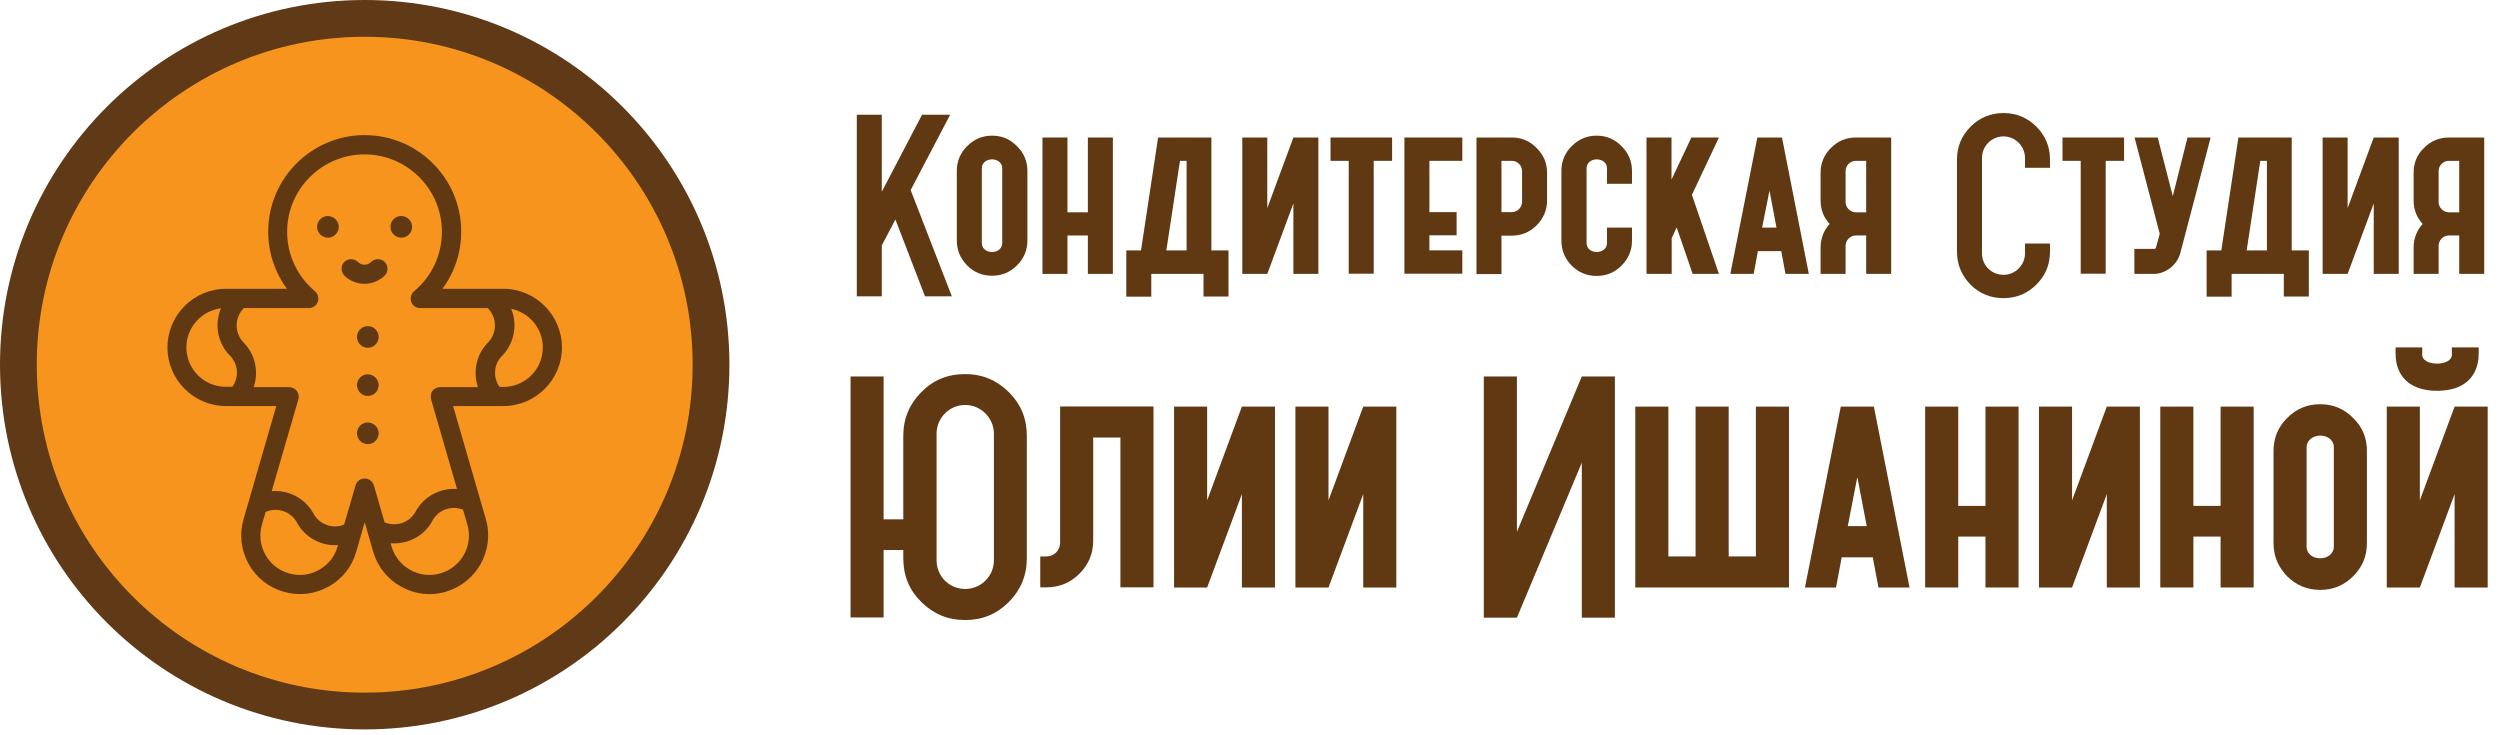
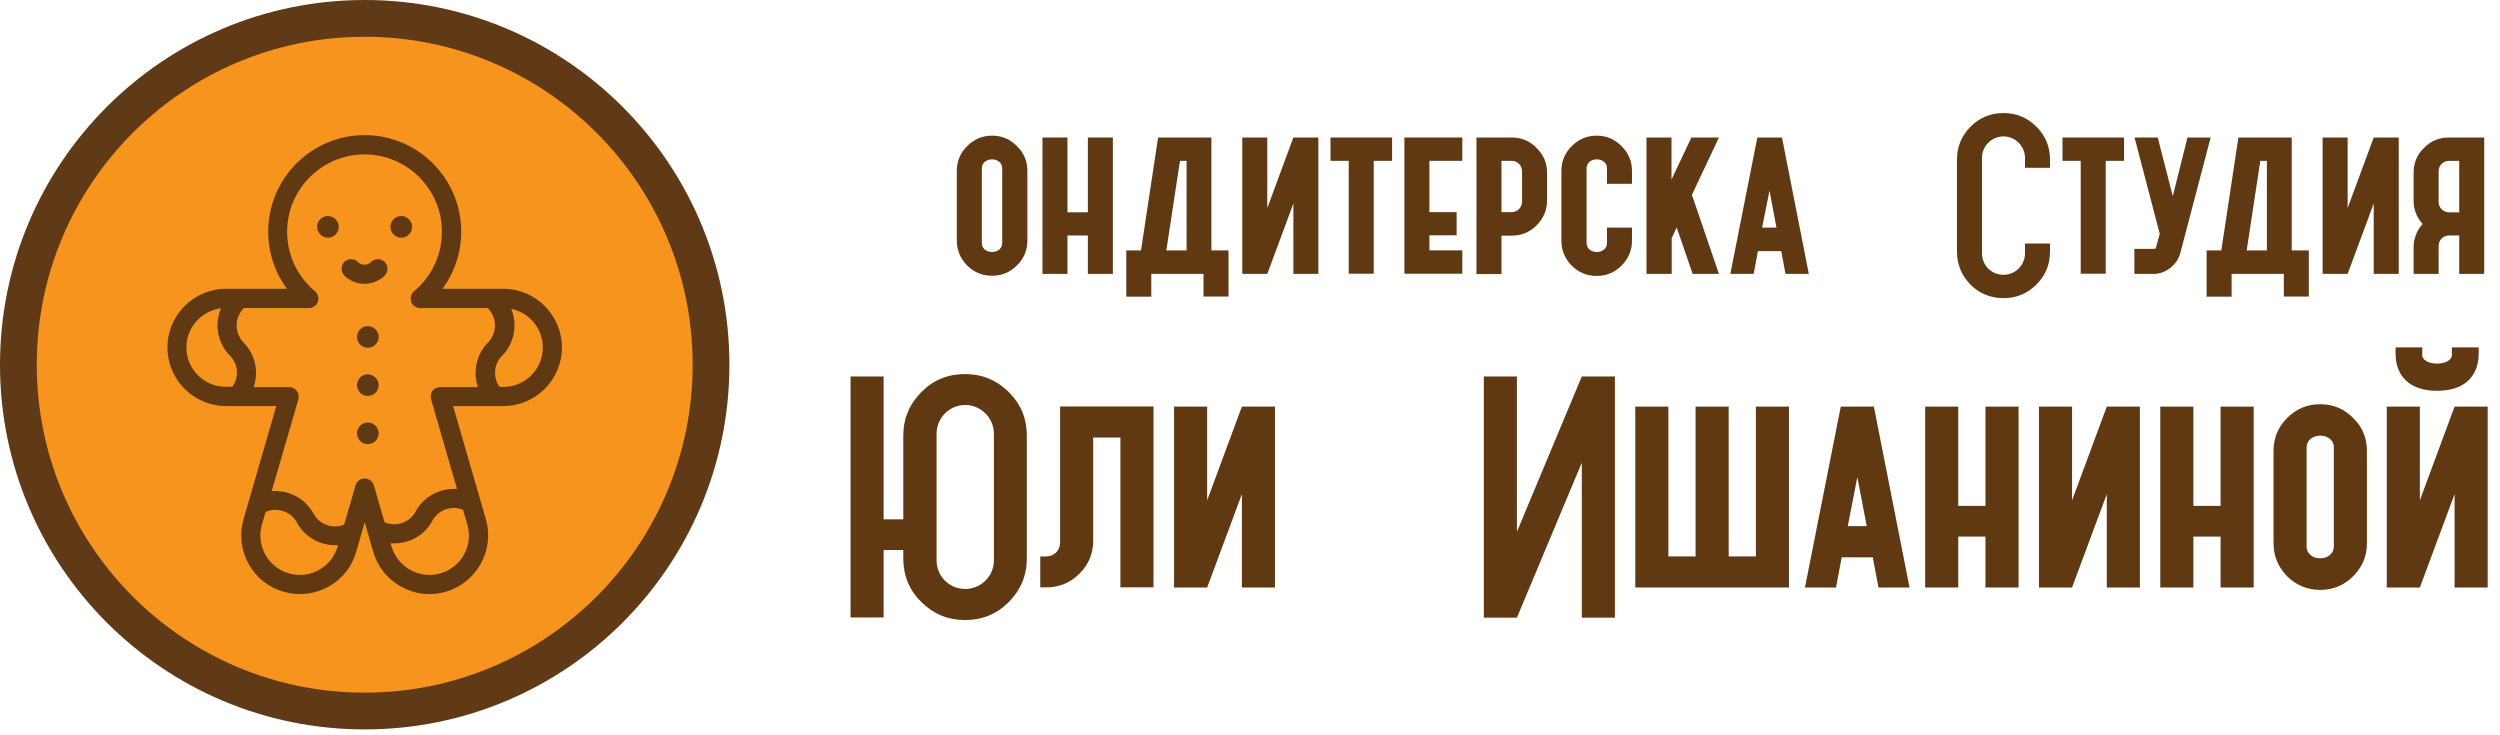
<svg xmlns="http://www.w3.org/2000/svg" width="136" height="40" viewBox="0 0 136 40" fill="none">
-   <path d="M46.61 16.13V6.24H47.97V10.43L50.16 6.24H51.69L49.54 10.34L51.78 16.12H50.32L48.71 11.94L47.97 13.35V16.12H46.61V16.13Z" fill="#603913" />
  <path d="M52.051 9.3C52.051 8.77 52.241 8.32 52.611 7.95C52.991 7.57 53.441 7.38 53.971 7.38C54.501 7.38 54.951 7.57 55.321 7.95C55.701 8.32 55.891 8.77 55.891 9.3V13.08C55.891 13.61 55.701 14.06 55.321 14.44C54.951 14.81 54.501 15 53.971 15C53.441 15 52.991 14.82 52.611 14.44C52.241 14.06 52.051 13.61 52.051 13.08V9.3ZM53.411 13.17C53.361 13.89 54.571 13.89 54.521 13.17V9.21C54.571 8.49 53.361 8.49 53.411 9.21V13.17Z" fill="#603913" />
  <path d="M59.18 14.9V12.81H58.07V14.9H56.71V7.48H58.07V11.55H59.18V7.48H60.54V14.9H59.18Z" fill="#603913" />
  <path d="M61.27 13.62H62.071L63.001 7.48H65.9V13.62H66.831V16.13H65.471V14.9H62.63V16.14H61.27V13.62V13.62ZM64.55 13.62V8.75H64.191L63.45 13.62H64.55V13.62Z" fill="#603913" />
  <path d="M71.72 7.48V14.9H70.36V11.07L68.94 14.9H67.58V7.48H68.94V11.32L70.36 7.48H71.72Z" fill="#603913" />
  <path d="M72.38 8.75V7.48H75.73V8.75H74.73V14.89H73.37V8.75H72.38Z" fill="#603913" />
  <path d="M76.4 14.9V7.48H79.55V8.75H77.76V11.54H79.24V12.8H77.76V13.62H79.55V14.89H76.4V14.9Z" fill="#603913" />
  <path d="M80.32 14.9V7.48H82.24C82.77 7.48 83.22 7.67 83.59 8.05C83.97 8.42 84.16 8.87 84.16 9.4V10.9C84.16 11.43 83.97 11.88 83.59 12.26C83.22 12.63 82.77 12.82 82.24 12.82H81.68V14.91H80.32V14.9ZM81.68 8.75V11.54H82.24C82.55 11.54 82.8 11.28 82.8 10.98V9.31C82.8 9 82.55 8.75 82.24 8.75H81.68Z" fill="#603913" />
  <path d="M86.31 13.17C86.26 13.89 87.47 13.89 87.42 13.17V12.38H88.78V13.09C88.78 13.62 88.59 14.07 88.21 14.45C87.84 14.82 87.39 15.01 86.86 15.01C86.33 15.01 85.88 14.83 85.5 14.45C85.13 14.07 84.94 13.62 84.94 13.09V9.3C84.94 8.77 85.13 8.32 85.5 7.95C85.88 7.57 86.33 7.38 86.86 7.38C87.39 7.38 87.84 7.57 88.21 7.95C88.59 8.32 88.78 8.77 88.78 9.3V10H87.42V9.21C87.47 8.49 86.26 8.49 86.31 9.21V13.17Z" fill="#603913" />
  <path d="M89.57 14.9V7.48H90.93V9.77L92.01 7.48H93.51L92.04 10.6L93.51 14.9H92.08L91.21 12.37L90.94 12.96V14.9H89.57V14.9Z" fill="#603913" />
  <path d="M96.94 7.48L98.4 14.9H97.13L96.9 13.66H95.63L95.4 14.9H94.13L95.6 7.48H96.94ZM96.26 10.37L95.86 12.38H96.64L96.26 10.37Z" fill="#603913" />
-   <path d="M102.88 7.48V14.9H101.52V12.81H100.96C100.65 12.81 100.4 13.07 100.4 13.37V14.9H99.04V13.47C99.04 12.99 99.2 12.55 99.53 12.18C99.2 11.82 99.04 11.4 99.04 10.89V9.4C99.04 8.87 99.23 8.42 99.6 8.05C99.98 7.67 100.43 7.48 100.96 7.48H102.88ZM101.52 11.55V8.75H100.96C100.65 8.75 100.4 9 100.4 9.31V10.99C100.4 11.29 100.65 11.55 100.96 11.55H101.52Z" fill="#603913" />
  <path d="M107.82 13.78C107.82 14.44 108.34 14.95 108.99 14.95C109.63 14.95 110.16 14.43 110.16 13.78V13.25H111.52V13.69C111.52 14.4 111.27 14.99 110.78 15.48C110.29 15.97 109.69 16.22 108.99 16.22C108.29 16.22 107.68 15.97 107.19 15.48C106.71 14.98 106.46 14.39 106.46 13.69V8.68C106.46 7.98 106.71 7.38 107.2 6.89C107.69 6.4 108.29 6.15 108.99 6.15C109.69 6.15 110.29 6.4 110.78 6.89C111.27 7.38 111.52 7.98 111.52 8.68V9.13H110.16V8.59C110.16 7.95 109.63 7.42 108.99 7.42C108.34 7.42 107.82 7.95 107.82 8.59V13.78Z" fill="#603913" />
  <path d="M112.2 8.75V7.48H115.55V8.75H114.55V14.89H113.19V8.75H112.2Z" fill="#603913" />
  <path d="M116.11 14.9V13.54H117.17C117.23 13.54 117.28 13.52 117.29 13.45L117.49 12.72L116.12 7.48H117.38L118.2 10.67L119 7.48H120.26L118.6 13.8C118.51 14.1 118.34 14.36 118.06 14.58C117.78 14.79 117.48 14.9 117.17 14.9H116.11Z" fill="#603913" />
  <path d="M120.04 13.62H120.84L121.77 7.48H124.67V13.62H125.6V16.13H124.24V14.9H121.4V16.14H120.04V13.62V13.62ZM123.32 13.62V8.75H122.96L122.22 13.62H123.32V13.62Z" fill="#603913" />
  <path d="M130.491 7.48V14.9H129.131V11.07L127.711 14.9H126.351V7.48H127.711V11.32L129.131 7.48H130.491Z" fill="#603913" />
  <path d="M135.141 7.48V14.9H133.781V12.81H133.221C132.911 12.81 132.661 13.07 132.661 13.37V14.9H131.301V13.47C131.301 12.99 131.461 12.55 131.791 12.18C131.461 11.82 131.301 11.4 131.301 10.89V9.4C131.301 8.87 131.481 8.42 131.861 8.05C132.241 7.67 132.691 7.48 133.221 7.48H135.141ZM133.781 11.55V8.75H133.221C132.911 8.75 132.661 9 132.661 9.31V10.99C132.661 11.29 132.911 11.55 133.221 11.55H133.781Z" fill="#603913" />
  <path d="M49.139 29.92H48.069V33.59H46.27V20.48H48.069V28.25H49.139V23.71C49.139 22.77 49.469 21.99 50.12 21.33C50.77 20.67 51.559 20.35 52.499 20.35C53.44 20.35 54.219 20.68 54.88 21.33C55.539 21.99 55.859 22.77 55.859 23.71V30.37C55.859 31.31 55.529 32.09 54.88 32.75C54.219 33.41 53.44 33.73 52.499 33.73C51.559 33.73 50.779 33.4 50.12 32.75C49.459 32.1 49.139 31.31 49.139 30.37V29.92ZM50.95 30.48C50.95 31.35 51.639 32.04 52.51 32.04C53.359 32.04 54.069 31.35 54.069 30.48V23.59C54.069 22.74 53.359 22.03 52.51 22.03C51.639 22.03 50.95 22.74 50.95 23.59V30.48Z" fill="#603913" />
  <path d="M56.59 31.96V30.27H56.93C57.34 30.27 57.67 29.94 57.67 29.53V22.11H62.75V31.95H60.95V23.8H59.47V29.41C59.47 30.12 59.22 30.71 58.72 31.21C58.23 31.7 57.64 31.95 56.93 31.95H56.59V31.96Z" fill="#603913" />
  <path d="M69.359 22.12V31.96H67.559V26.88L65.669 31.96H63.869V22.12H65.669V27.22L67.559 22.12H69.359V22.12Z" fill="#603913" />
-   <path d="M75.96 22.12V31.96H74.16V26.88L72.27 31.96H70.47V22.12H72.27V27.22L74.16 22.12H75.96V22.12Z" fill="#603913" />
  <path d="M82.52 20.48V28.93L86.05 20.48H87.85V33.6H86.05V25.17L82.52 33.6H80.72V20.48H82.52Z" fill="#603913" />
  <path d="M88.96 31.96V22.12H90.76V30.27H92.24V22.12H94.04V30.27H95.52V22.12H97.32V31.96H88.96V31.96Z" fill="#603913" />
  <path d="M101.939 22.12L103.879 31.96H102.189L101.879 30.32H100.189L99.879 31.96H98.189L100.139 22.12H101.939ZM101.039 25.95L100.519 28.62H101.549L101.039 25.95Z" fill="#603913" />
  <path d="M108.009 31.96V29.19H106.529V31.96H104.729V22.12H106.529V27.52H108.009V22.12H109.809V31.96H108.009V31.96Z" fill="#603913" />
  <path d="M116.41 22.12V31.96H114.61V26.88L112.72 31.96H110.92V22.12H112.72V27.22L114.61 22.12H116.41V22.12Z" fill="#603913" />
  <path d="M120.8 31.96V29.19H119.32V31.96H117.52V22.12H119.32V27.52H120.8V22.12H122.6V31.96H120.8V31.96Z" fill="#603913" />
  <path d="M123.68 24.53C123.68 23.82 123.93 23.23 124.42 22.74C124.93 22.23 125.52 21.99 126.22 21.99C126.93 21.99 127.52 22.24 128.01 22.74C128.52 23.23 128.76 23.82 128.76 24.53V29.55C128.76 30.26 128.51 30.85 128.01 31.35C127.52 31.84 126.93 32.09 126.22 32.09C125.51 32.09 124.92 31.84 124.42 31.35C123.93 30.84 123.68 30.25 123.68 29.55V24.53V24.53ZM125.48 29.66C125.41 30.61 127.02 30.61 126.96 29.66V24.41C127.03 23.46 125.42 23.46 125.48 24.41V29.66Z" fill="#603913" />
  <path d="M135.33 22.12V31.96H133.53V26.88L131.64 31.96H129.84V22.12H131.64V27.22L133.53 22.12H135.33V22.12ZM130.31 18.9H131.77V19.24C131.67 19.96 133.48 19.96 133.38 19.24V18.9H134.84V19.24C134.84 20.44 134.09 21.26 132.58 21.26C131.07 21.26 130.32 20.44 130.32 19.24V18.9H130.31Z" fill="#603913" />
  <path d="M19.84 38.68C30.245 38.68 38.68 30.245 38.68 19.84C38.68 9.435 30.245 1 19.84 1C9.435 1 1 9.435 1 19.84C1 30.245 9.435 38.68 19.84 38.68Z" fill="#F7941D" stroke="#603A16" stroke-width="2" stroke-miterlimit="10" />
  <path d="M27.38 15.71H24.07C24.73 14.82 25.09 13.73 25.09 12.6C25.09 9.7 22.73 7.35 19.84 7.35C16.94 7.35 14.59 9.71 14.59 12.6C14.59 13.73 14.95 14.82 15.61 15.71H12.3C10.54 15.71 9.11 17.14 9.11 18.9C9.11 20.66 10.54 22.09 12.3 22.09H15.03L13.25 28.24C13.01 29.06 13.11 29.92 13.52 30.67C13.93 31.42 14.61 31.96 15.43 32.19C16.25 32.43 17.11 32.33 17.86 31.92C18.61 31.51 19.15 30.83 19.38 30.01L19.84 28.41L20.3 30.01C20.54 30.83 21.08 31.51 21.83 31.92C22.31 32.18 22.83 32.32 23.36 32.32C23.66 32.32 23.96 32.28 24.25 32.19C25.94 31.7 26.92 29.93 26.43 28.24L24.65 22.09H27.38C29.14 22.09 30.57 20.66 30.57 18.9C30.57 17.15 29.14 15.71 27.38 15.71ZM10.14 18.9C10.14 17.81 10.96 16.91 12.02 16.77C11.66 17.63 11.82 18.65 12.51 19.35C12.97 19.81 13.01 20.53 12.64 21.04H12.29C11.11 21.05 10.14 20.09 10.14 18.9ZM17.34 31.01C16.84 31.29 16.26 31.35 15.71 31.19C14.57 30.86 13.92 29.67 14.25 28.53L14.45 27.85C15.07 27.57 15.82 27.82 16.15 28.42C16.57 29.21 17.39 29.66 18.23 29.66C18.28 29.66 18.34 29.66 18.39 29.65L18.37 29.72C18.21 30.28 17.85 30.73 17.34 31.01ZM23.96 31.19C23.41 31.35 22.83 31.29 22.33 31.01C21.83 30.73 21.46 30.28 21.3 29.73L21.25 29.55C21.32 29.56 21.38 29.56 21.45 29.56C22.29 29.56 23.11 29.11 23.53 28.32C23.85 27.72 24.58 27.48 25.19 27.73L25.42 28.53C25.76 29.67 25.1 30.86 23.96 31.19ZM23.45 21.72L24.86 26.6C23.96 26.54 23.06 26.99 22.61 27.83C22.28 28.44 21.54 28.68 20.92 28.41L20.34 26.41C20.28 26.19 20.07 26.03 19.84 26.03C19.61 26.03 19.4 26.18 19.34 26.41L18.72 28.54C18.11 28.79 17.38 28.54 17.06 27.95C16.6 27.1 15.69 26.64 14.78 26.72L16.23 21.73C16.28 21.57 16.24 21.4 16.15 21.27C16.05 21.14 15.9 21.06 15.73 21.06H13.8C14.08 20.24 13.9 19.29 13.25 18.63C12.75 18.12 12.75 17.29 13.25 16.78L13.23 16.76H16.8C17.02 16.76 17.22 16.62 17.29 16.42C17.36 16.21 17.3 15.98 17.13 15.84C16.17 15.04 15.62 13.86 15.62 12.61C15.62 10.29 17.51 8.4 19.83 8.4C22.15 8.4 24.04 10.29 24.04 12.61C24.04 13.86 23.49 15.04 22.53 15.84C22.36 15.98 22.3 16.21 22.37 16.42C22.44 16.63 22.64 16.76 22.86 16.76H26.57L26.55 16.78C27.05 17.29 27.05 18.12 26.55 18.63C25.9 19.29 25.72 20.24 26 21.06H23.94C23.78 21.06 23.62 21.14 23.52 21.27C23.44 21.39 23.41 21.56 23.45 21.72ZM27.38 21.05H27.18C26.81 20.54 26.85 19.82 27.31 19.36C27.99 18.67 28.16 17.65 27.81 16.8C28.79 17 29.53 17.87 29.53 18.9C29.53 20.09 28.57 21.05 27.38 21.05Z" fill="#603913" />
  <path d="M18.43 12.34C18.43 12.66 18.17 12.93 17.84 12.93C17.52 12.93 17.25 12.67 17.25 12.34C17.25 12.02 17.51 11.75 17.84 11.75C18.16 11.76 18.43 12.02 18.43 12.34Z" fill="#603913" />
  <path d="M22.42 12.34C22.42 12.66 22.16 12.93 21.83 12.93C21.51 12.93 21.24 12.67 21.24 12.34C21.24 12.02 21.5 11.75 21.83 11.75C22.16 11.76 22.42 12.02 22.42 12.34Z" fill="#603913" />
  <path d="M20.6 18.33C20.6 18.65 20.34 18.92 20.01 18.92C19.69 18.92 19.42 18.66 19.42 18.33C19.42 18.01 19.68 17.74 20.01 17.74C20.33 17.74 20.6 18.01 20.6 18.33Z" fill="#603913" />
  <path d="M20.6 23.57C20.6 23.89 20.34 24.16 20.01 24.16C19.69 24.16 19.42 23.9 19.42 23.57C19.42 23.25 19.68 22.98 20.01 22.98C20.33 22.99 20.6 23.25 20.6 23.57Z" fill="#603913" />
  <path d="M20.6 20.95C20.6 21.27 20.34 21.54 20.01 21.54C19.69 21.54 19.42 21.28 19.42 20.95C19.42 20.63 19.68 20.36 20.01 20.36C20.33 20.37 20.6 20.63 20.6 20.95Z" fill="#603913" />
  <path d="M20.19 14.25C20.09 14.35 19.97 14.4 19.83 14.4C19.69 14.4 19.57 14.35 19.47 14.25C19.27 14.05 18.94 14.05 18.73 14.25C18.53 14.45 18.53 14.78 18.73 14.99C19.02 15.28 19.41 15.44 19.83 15.44C20.24 15.44 20.63 15.28 20.93 14.99C21.13 14.79 21.13 14.46 20.93 14.25C20.73 14.05 20.4 14.05 20.19 14.25Z" fill="#603913" />
</svg>